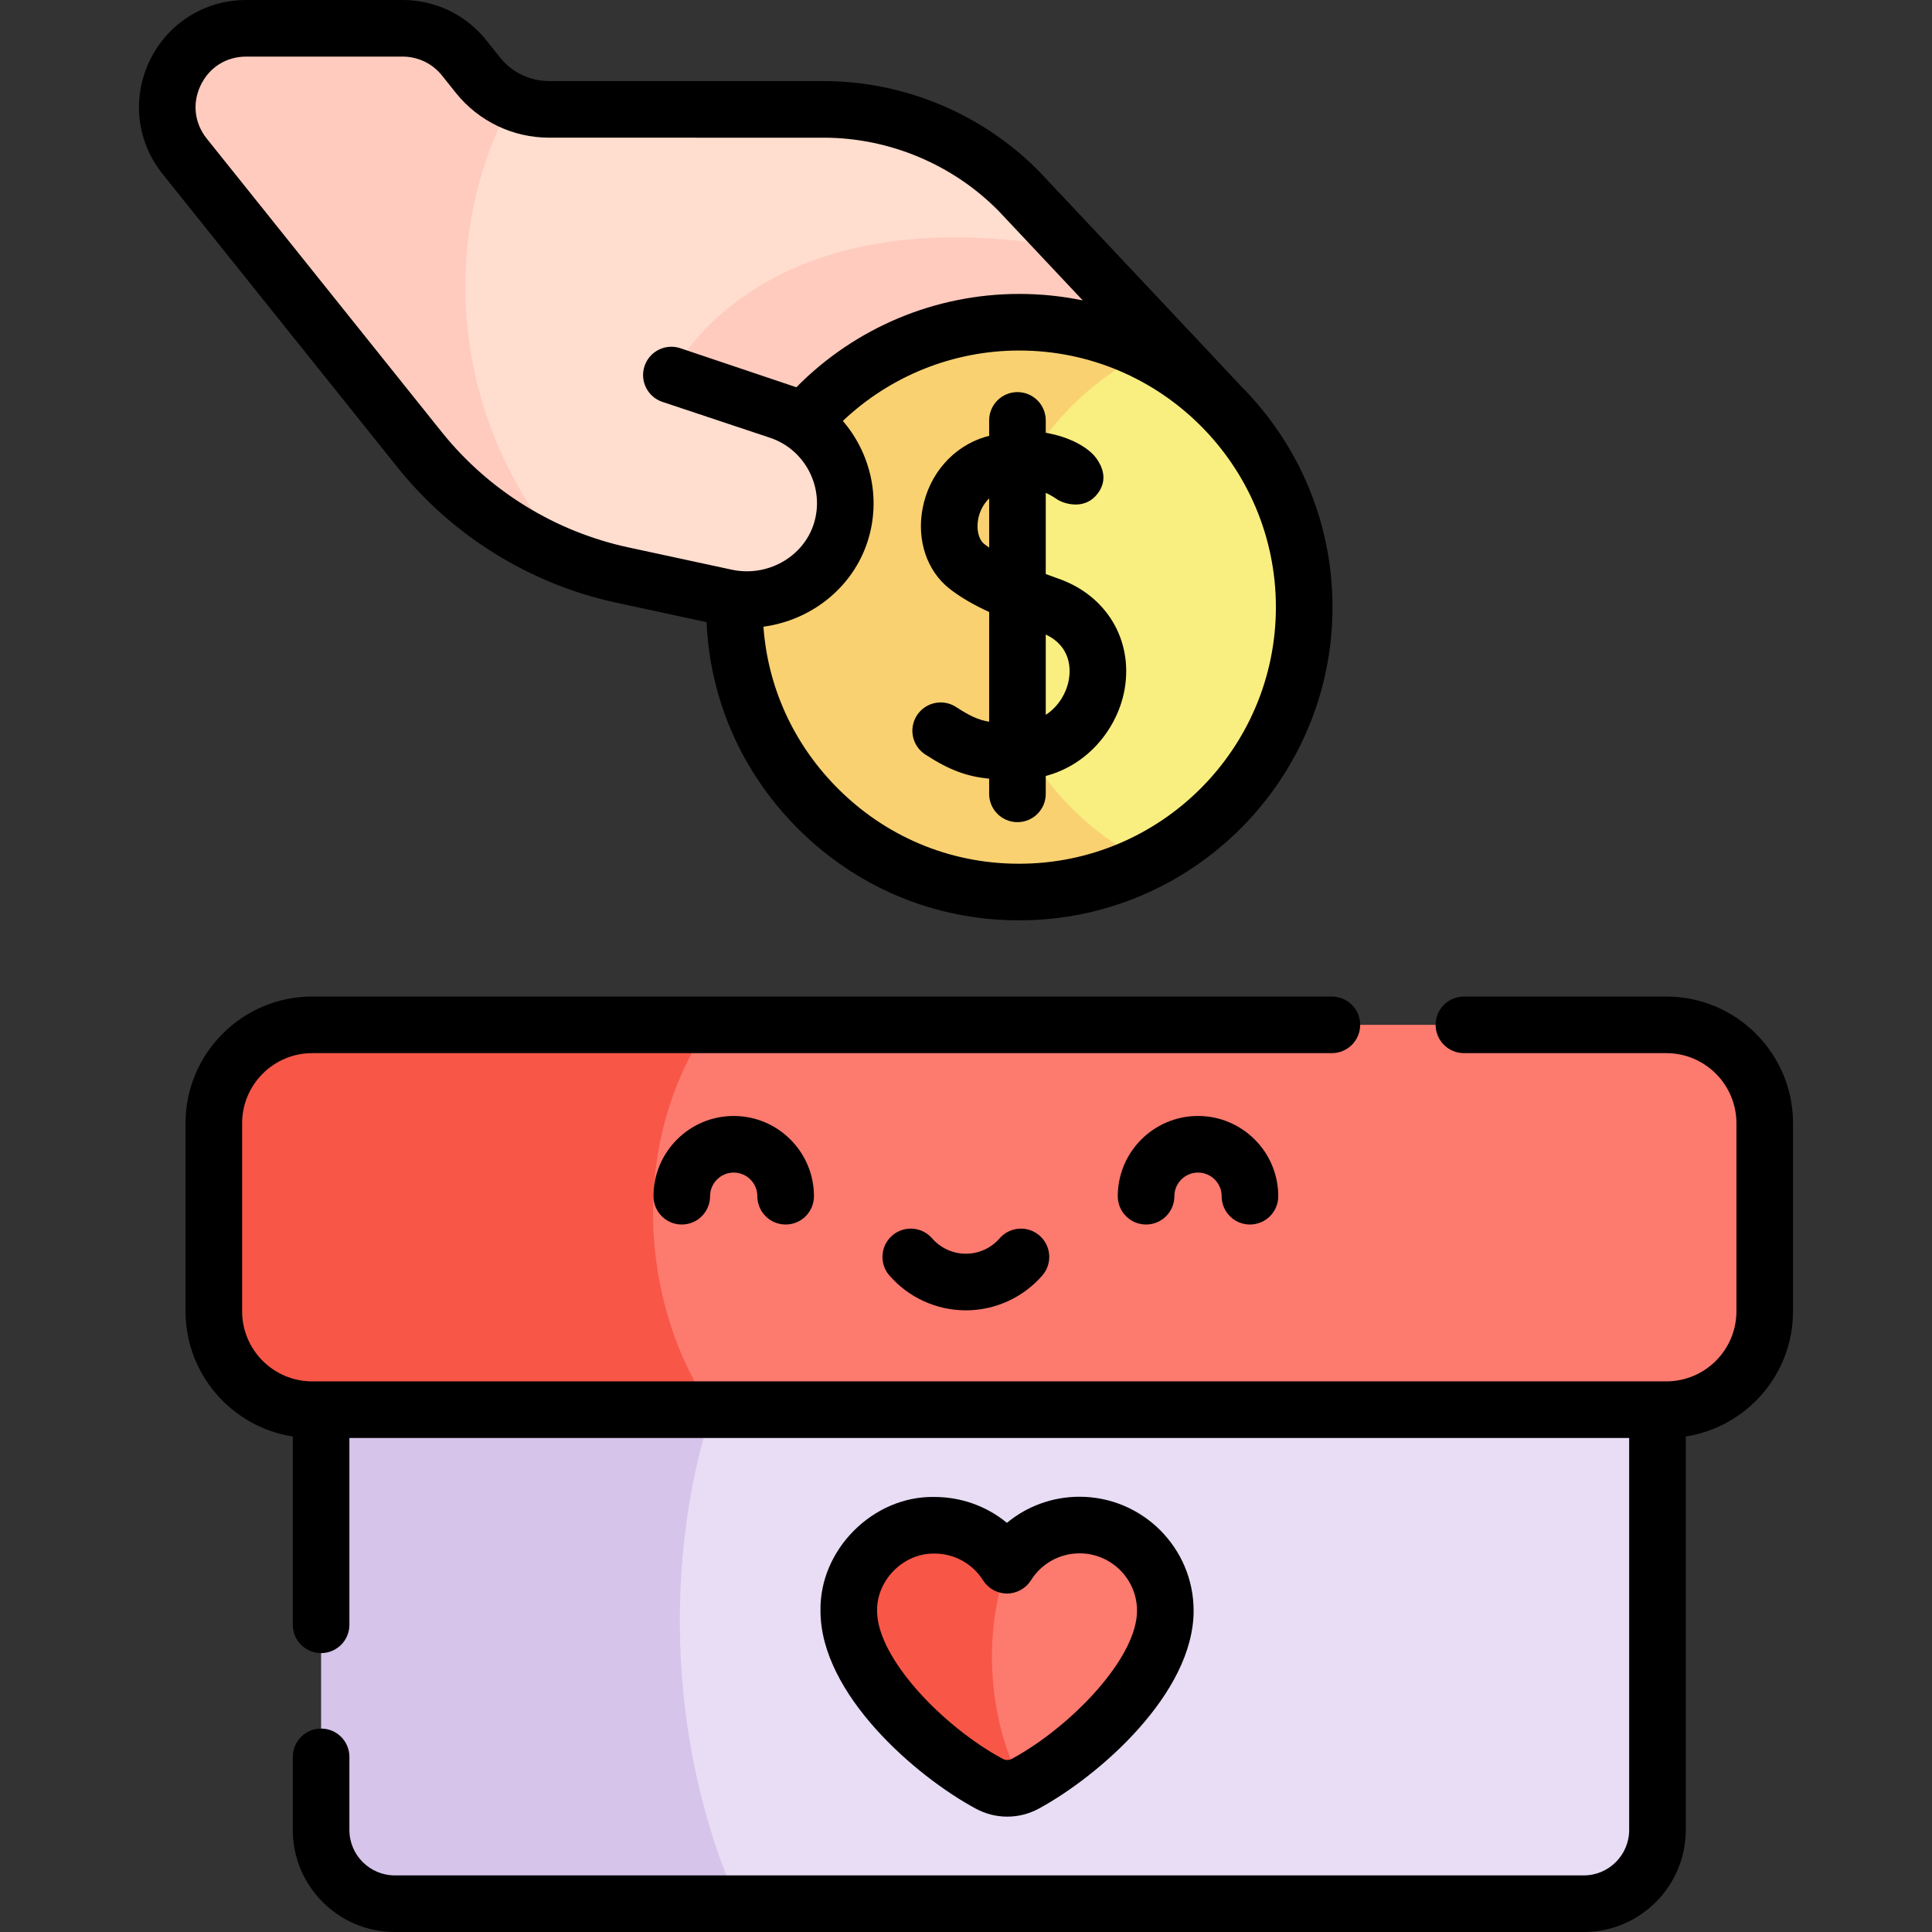
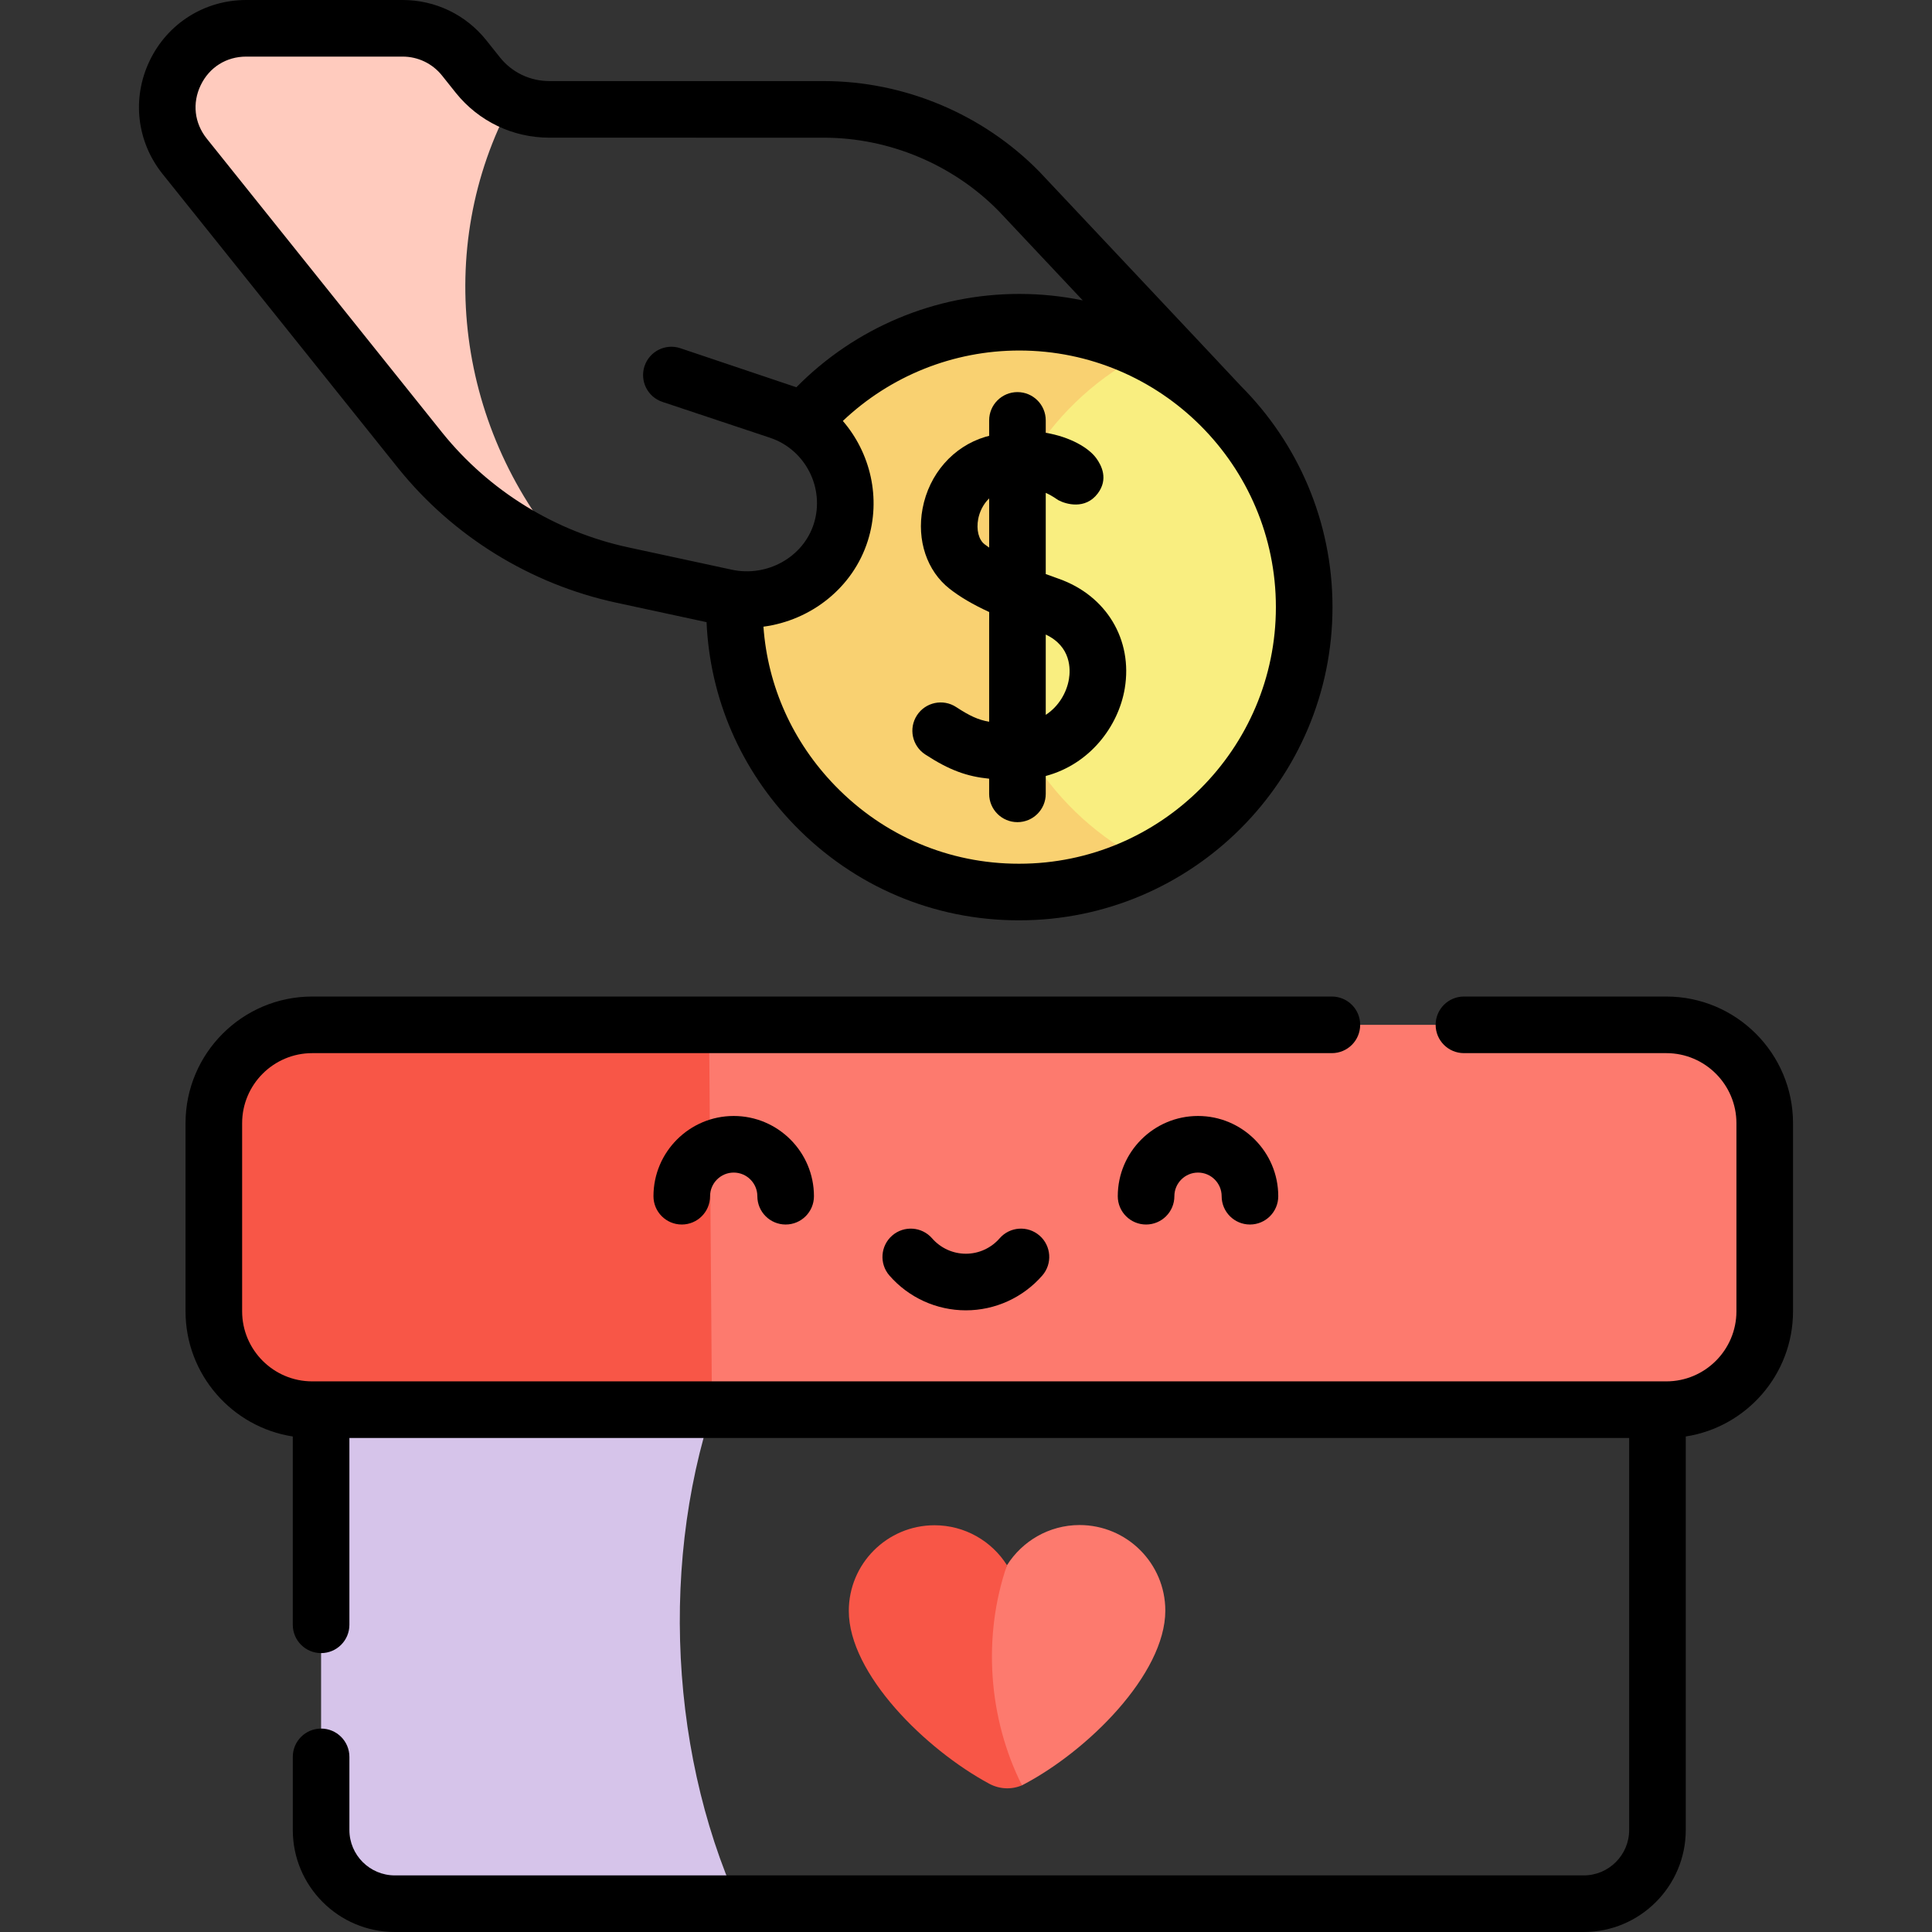
<svg xmlns="http://www.w3.org/2000/svg" id="Capa_1" enable-background="new 0 0 512 512" height="512" viewBox="0 0 512 512" width="512">
  <rect x="0" y="0" width="512" height="512" fill="#333333" stroke="none" />
  <g>
    <g>
-       <path d="m439.252 363.9v121.06c0 10.79-8.75 19.54-19.54 19.54h-224.057c-26.619-36.911-30.156-98.428-3.484-140.6z" fill="#e8ddf5" />
      <path d="m195.655 504.5h-91.02c-10.79 0-19.54-8.75-19.54-19.54v-121.06h107.08c-17.46 43.73-15.56 98.52 3.48 140.6z" fill="#d6c4ea" />
      <path d="m467.672 297.66v49.85c0 14.39-11.67 26.07-26.07 26.07h-252.92c-24.307-20.673-27.68-75.926-.77-101.99h253.69c14.4 0 26.07 11.68 26.07 26.07z" fill="#fd7a6e" />
-       <path d="m188.682 373.58h-105.94c-14.4 0-26.07-11.68-26.07-26.07v-49.85c0-14.39 11.67-26.07 26.07-26.07h105.17c-20.56 29.69-19.27 72.92.77 101.99z" fill="#f85647" />
+       <path d="m188.682 373.58h-105.94c-14.4 0-26.07-11.68-26.07-26.07v-49.85c0-14.39 11.67-26.07 26.07-26.07h105.17z" fill="#f85647" />
      <path d="m308.822 426.83c-.024 16.885-20.721 37.388-37.99 46.3-12.655-15.339-11.896-42.277-3.97-58.33 4.027-6.372 11.111-10.632 19.21-10.65 12.55-.01 22.74 10.14 22.75 22.68z" fill="#fd7a6e" />
-       <path d="m177.932 99.39 34.73 12.57c12.549 5.833 15.661 17.92 12.141 29.08-4.02 12.76-17.341 22.247-32.461 17.27l-27.46-5.93c-4.63-1-9.16-2.34-13.55-4.01-33.387-26.558-43.087-91.659-15.67-121.51 3.08 1.39 6.45 2.13 9.92 2.13h72.73c19.5 0 38.18 7.86 51.82 21.79l14.29 15.19c-63.474-6.79-106.49 33.42-106.49 33.42z" fill="#ffddcf" />
-       <path d="m323.182 107.19c.031-.042-110.481 4.79-110.52 4.77l-34.73-12.57s22.46-49.05 106.49-33.42z" fill="#ffcbbe" />
      <path d="m151.332 148.37c-15.57-5.9-29.38-15.86-39.94-28.96l-62.44-77.98c-10.95-13.67-1.22-33.93 16.3-33.93h41.45c6.35 0 12.36 2.89 16.32 7.86l3.65 4.58c2.44 3.02 5.53 5.38 8.99 6.92-21.1 38.92-14.7 87.87 15.67 121.51z" fill="#ffcbbe" />
      <path d="m345.632 160.89c0 29.59-17.02 55.21-41.81 67.59-28.727-9.858-45.483-38-45.483-67.59s16.932-59.38 45.483-67.58c24.79 12.38 41.81 38 41.81 67.58z" fill="#f9ee80" />
      <path d="m262.012 160.89c0-29.59 17.02-55.21 41.81-67.58-10.15-5.07-21.59-7.92-33.7-7.92-23.017 0-43.618 10.319-57.468 26.567 9.238 6.203 13.698 17.923 10.178 29.083-3.781 12-15.858 19.196-28.155 17.664-1.366 42.429 33.022 77.772 75.445 77.696 12.11 0 23.55-2.85 33.7-7.92-24.79-12.38-41.81-38-41.81-67.59z" fill="#f9d171" />
      <path d="m327.14 111.43c.011-.019-.338-.39-.338-.39.114.129.225.26.338.39z" fill="#ffddcf" />
      <path d="m270.832 473.13c-2.78 1.18-5.95 1.04-8.65-.41-16.94-9.12-37.21-29.12-37.24-45.77-.02-12.54 10.14-22.72 22.68-22.74 8.1-.01 15.21 4.22 19.24 10.59-6.52 18.9-4.94 40.61 3.97 58.33z" fill="#f85647" />
    </g>
    <g>
-       <path d="m266.938 481.429c2.871 0 5.741-.709 8.355-2.127 15.88-8.609 41.062-30.474 41.029-52.487-.024-16.642-13.573-30.162-30.261-30.162-7.155.011-13.893 2.502-19.215 6.918-5.325-4.392-12.053-6.86-19.236-6.86-16.239-.312-30.53 14.014-30.17 30.251.033 22.015 25.28 43.803 41.186 52.365 2.604 1.402 5.458 2.102 8.312 2.102zm-34.498-54.49c-.175-8.189 7.014-15.388 15.215-15.229 5.247 0 10.057 2.653 12.871 7.101 1.375 2.173 3.767 3.49 6.349 3.49 2.576-.004 4.969-1.329 6.339-3.51 2.804-4.462 7.616-7.131 12.894-7.139 8.379 0 15.203 6.807 15.215 15.184.019 12.537-17.471 30.763-33.179 39.28-.752.407-1.652.408-2.407.003-15.734-8.471-33.278-26.643-33.297-39.18z" />
      <path d="m280.587 153.38c-1.137-.402-2.293-.819-3.452-1.247v-21.522c1.835.813 2.96 1.734 3.303 1.921 2.035 1.107 7.183 2.595 10.466-1.747 2.88-3.809 1.022-7.432-.381-9.355-2.045-2.803-6.946-5.643-13.388-6.739v-3.28c0-4.143-3.358-7.5-7.5-7.5s-7.5 3.357-7.5 7.5v4.092c-.338.092-.672.164-1.013.266-8.534 2.57-14.906 9.852-16.63 19-1.584 8.408 1.155 16.552 7.148 21.253 2.743 2.151 6.074 4.125 10.494 6.167v29.079c-2.894-.488-5.196-1.571-8.74-3.889-3.466-2.268-8.114-1.296-10.382 2.171-2.268 3.466-1.296 8.114 2.171 10.382 6.422 4.201 11.125 5.855 16.951 6.431v4.016c0 4.143 3.358 7.5 7.5 7.5s7.5-3.357 7.5-7.5v-4.734c11.737-3.126 19.259-13.212 20.932-23.163 2.177-12.942-4.848-24.637-17.479-29.102zm-19.689-9.16c-1.546-1.213-2.2-3.832-1.665-6.673.346-1.835 1.278-3.911 2.902-5.463v13.031c-.433-.296-.852-.593-1.237-.895zm22.377 35.775c-.589 3.506-2.668 7.187-6.139 9.448v-21.282c6.756 3.191 6.573 9.249 6.139 11.834z" />
      <path d="m163.301 159.713 23.943 5.165c.888 20.155 9.015 39.058 23.3 53.786 15.787 16.275 36.889 25.233 59.424 25.232h.155c45.767 0 83.001-37.234 83.001-83.002 0-22.844-9.279-43.561-24.263-58.584-.228-.312-53.076-56.436-53.378-56.775-14.954-15.278-35.792-24.043-57.171-24.045l-72.733-.004c-5.103-.001-9.866-2.279-13.043-6.221l-3.649-4.578c-5.416-6.791-13.505-10.687-22.191-10.687h-41.449c-11.012 0-20.815 6.167-25.583 16.094s-3.453 21.433 3.431 30.028l62.457 77.989c14.559 18.066 35.068 30.709 57.749 35.602zm106.809 69.183c-.043 0-.083 0-.126 0-18.455 0-35.737-7.34-48.672-20.676-11.255-11.604-17.856-26.36-18.992-42.143 12.615-1.674 23.735-10.331 27.663-22.778 3.575-11.33.669-23.28-6.621-31.745 12.583-11.934 29.26-18.662 46.762-18.662 37.496 0 68.001 30.505 68.001 68.001s-30.506 68.003-68.015 68.003zm-216.925-206.308c2.283-4.751 6.791-7.588 12.062-7.588h41.448c4.096 0 7.909 1.837 10.462 5.038l3.674 4.608c6.063 7.523 15.083 11.839 24.746 11.84l72.733.004c17.347.002 34.256 7.104 46.402 19.485l22.227 23.633c-5.433-1.122-11.057-1.715-16.817-1.715-22.308 0-43.514 8.95-59.076 24.736l-30.75-10.35c-3.931-1.312-8.177.814-9.487 4.744s.814 8.177 4.744 9.486l28.519 9.505c9.375 3.125 14.581 13.34 11.604 22.771-2.796 8.862-12.354 14.215-21.754 12.188l-27.459-5.924c-19.336-4.171-36.821-14.95-49.22-30.334l-62.44-77.97c-3.295-4.113-3.9-9.406-1.618-14.157z" />
      <path d="m173.176 317.01c0 4.143 3.358 7.5 7.5 7.5s7.5-3.357 7.5-7.5c0-3.454 2.811-6.265 6.265-6.265s6.265 2.811 6.265 6.265c0 4.143 3.358 7.5 7.5 7.5s7.5-3.357 7.5-7.5c0-11.726-9.54-21.265-21.265-21.265s-21.265 9.539-21.265 21.265z" />
      <path d="m296.221 317.01c0 4.143 3.358 7.5 7.5 7.5s7.5-3.357 7.5-7.5c0-3.454 2.811-6.265 6.265-6.265s6.265 2.811 6.265 6.265c0 4.143 3.358 7.5 7.5 7.5s7.5-3.357 7.5-7.5c0-11.726-9.54-21.265-21.265-21.265s-21.265 9.539-21.265 21.265z" />
      <path d="m264.91 328.171c-2.259 2.593-5.521 4.08-8.947 4.08s-6.688-1.487-8.947-4.08c-2.722-3.121-7.459-3.448-10.582-.727s-3.448 7.459-.727 10.582c5.109 5.862 12.492 9.225 20.255 9.225 7.764 0 15.146-3.362 20.255-9.225 2.721-3.123 2.396-7.861-.727-10.582-3.121-2.72-7.859-2.396-10.58.727z" />
      <path d="m441.599 264.093h-53.64c-4.142 0-7.5 3.357-7.5 7.5s3.358 7.5 7.5 7.5h53.64c10.241 0 18.572 8.331 18.572 18.572v49.841c0 10.24-8.331 18.571-18.572 18.571h-358.86c-10.241 0-18.572-8.331-18.572-18.571v-49.841c0-10.241 8.332-18.572 18.572-18.572h270.221c4.142 0 7.5-3.357 7.5-7.5s-3.358-7.5-7.5-7.5h-270.221c-18.512 0-33.572 15.061-33.572 33.572v49.841c0 16.762 12.349 30.693 28.426 33.177v49.907c0 4.143 3.358 7.5 7.5 7.5s7.5-3.357 7.5-7.5v-49.513h339.152v103.886c0 6.638-5.4 12.037-12.037 12.037h-315.078c-6.637 0-12.037-5.399-12.037-12.037v-19.373c0-4.143-3.358-7.5-7.5-7.5s-7.5 3.357-7.5 7.5v19.373c0 14.908 12.129 27.037 27.037 27.037h315.078c14.908 0 27.037-12.129 27.037-27.037v-104.281c16.078-2.484 28.426-16.414 28.426-33.177v-49.841c0-18.511-15.06-33.571-33.572-33.571z" />
    </g>
  </g>
</svg>